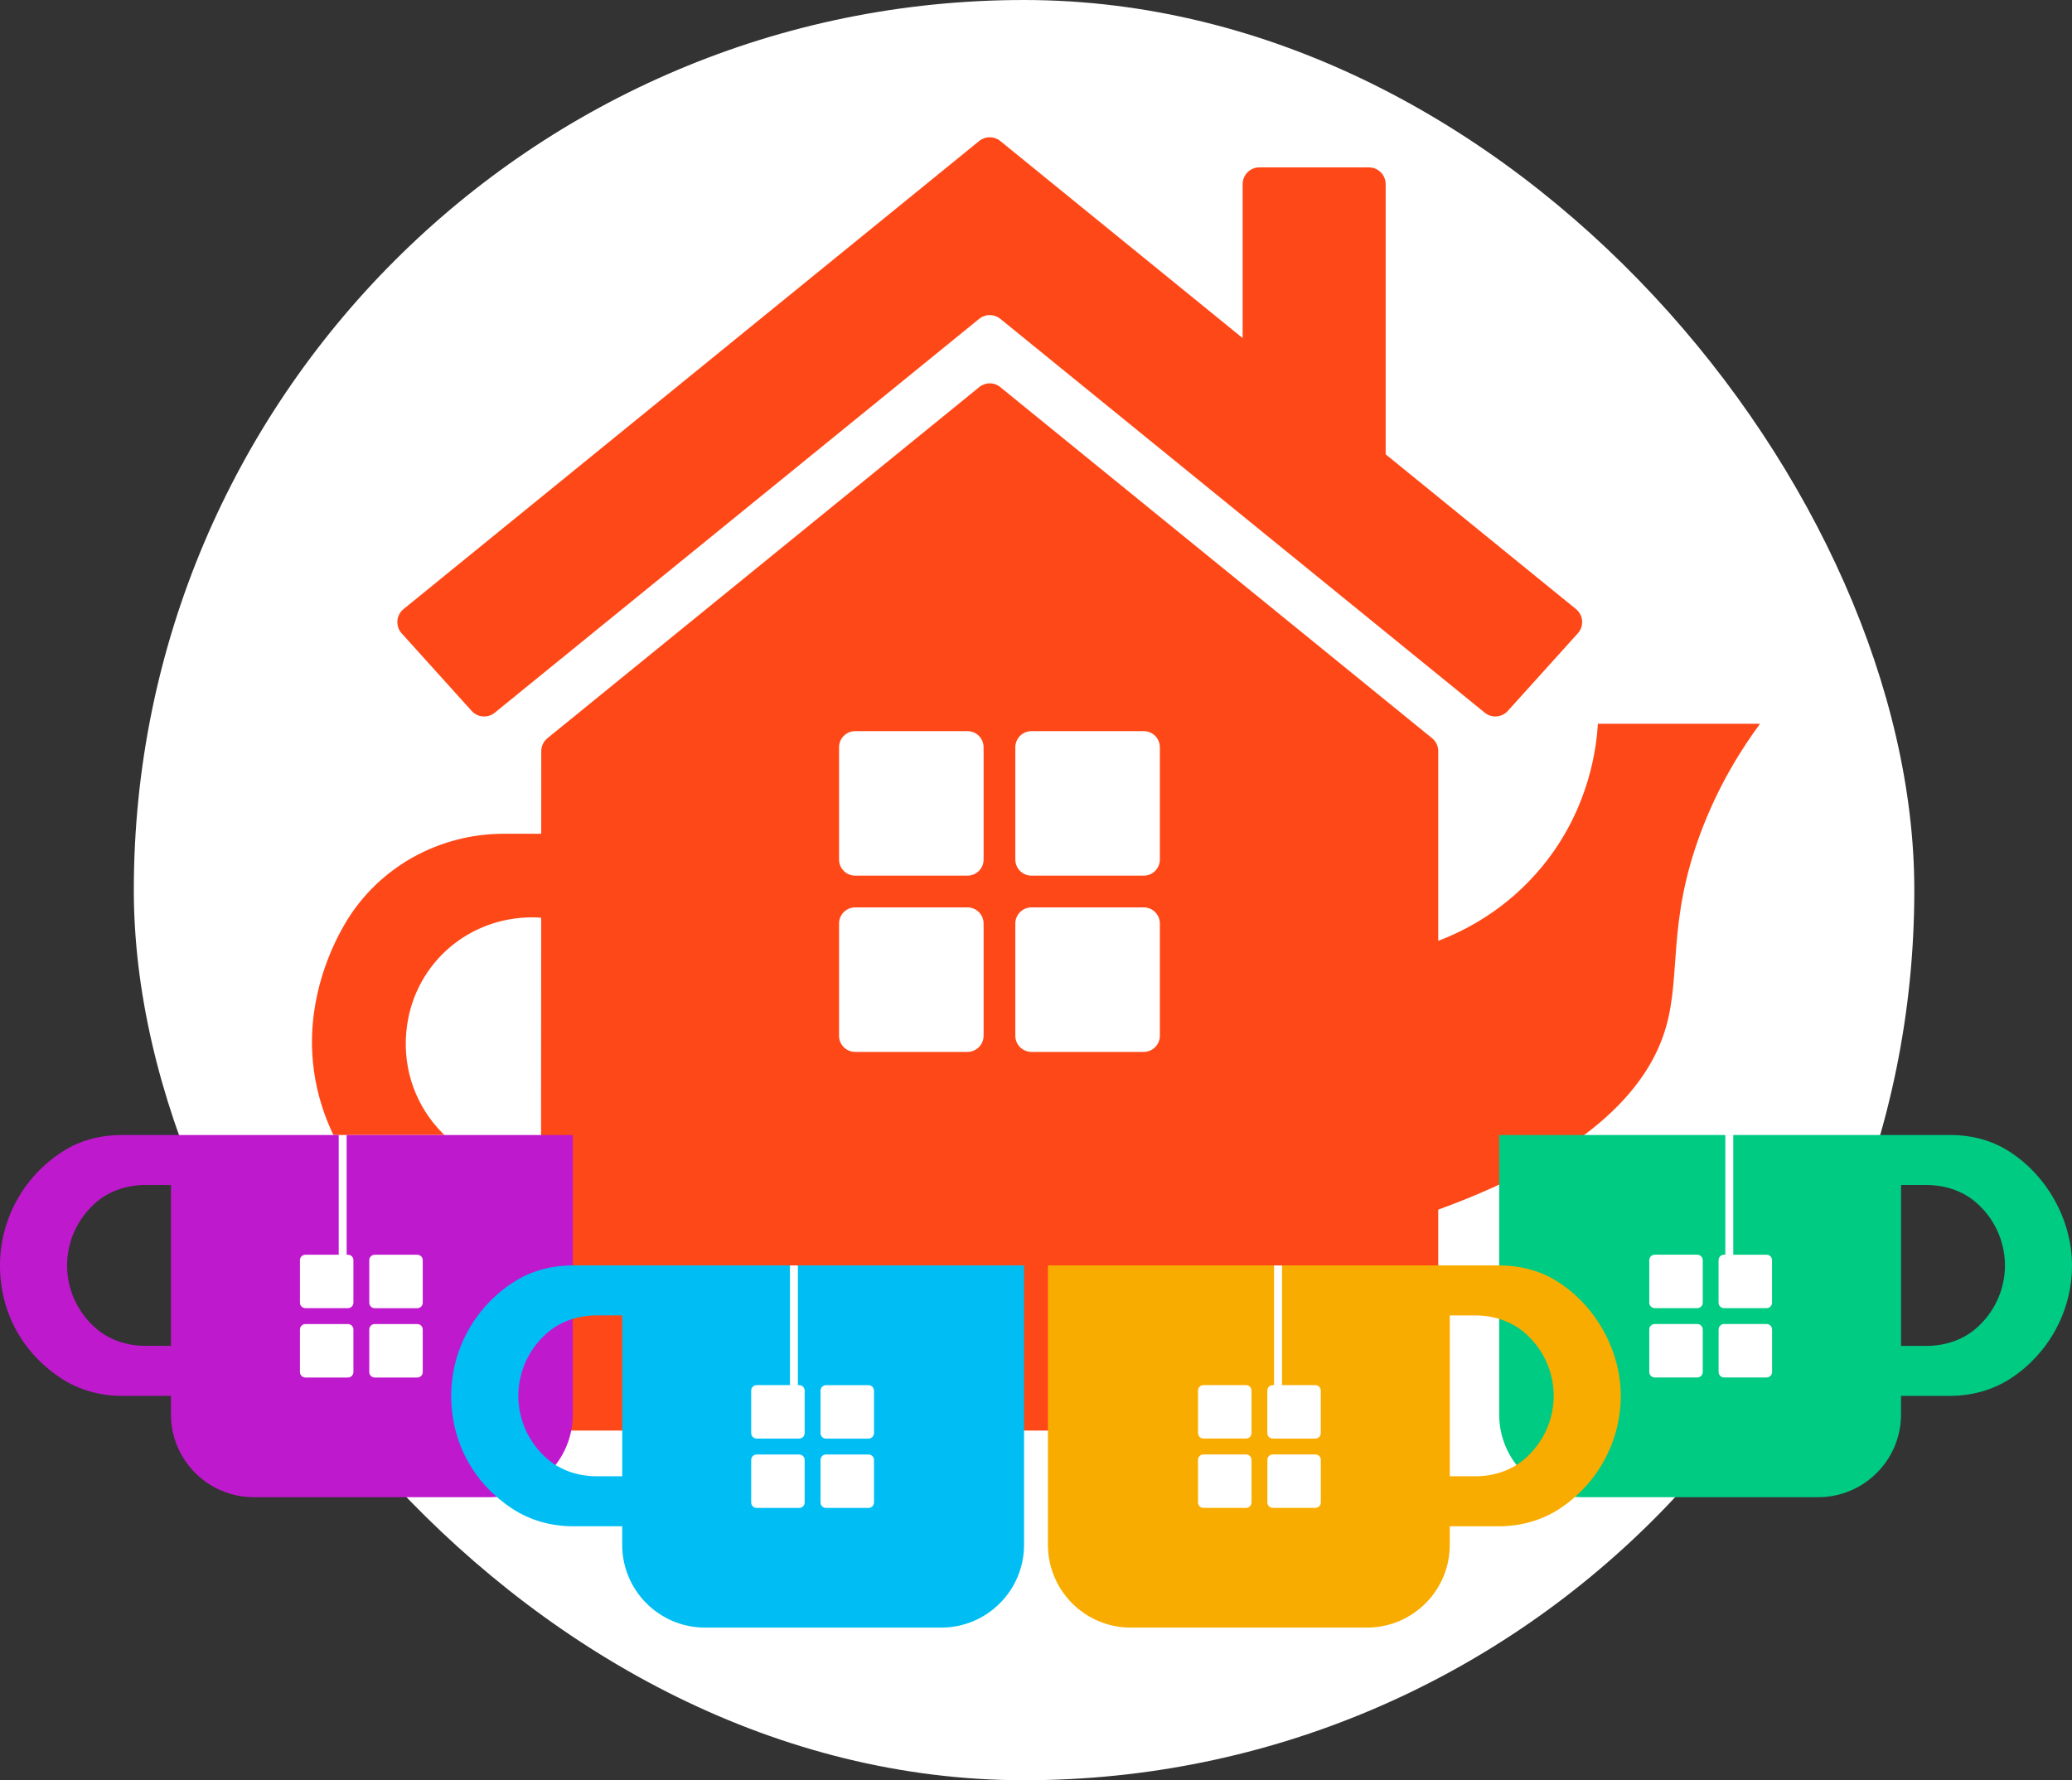
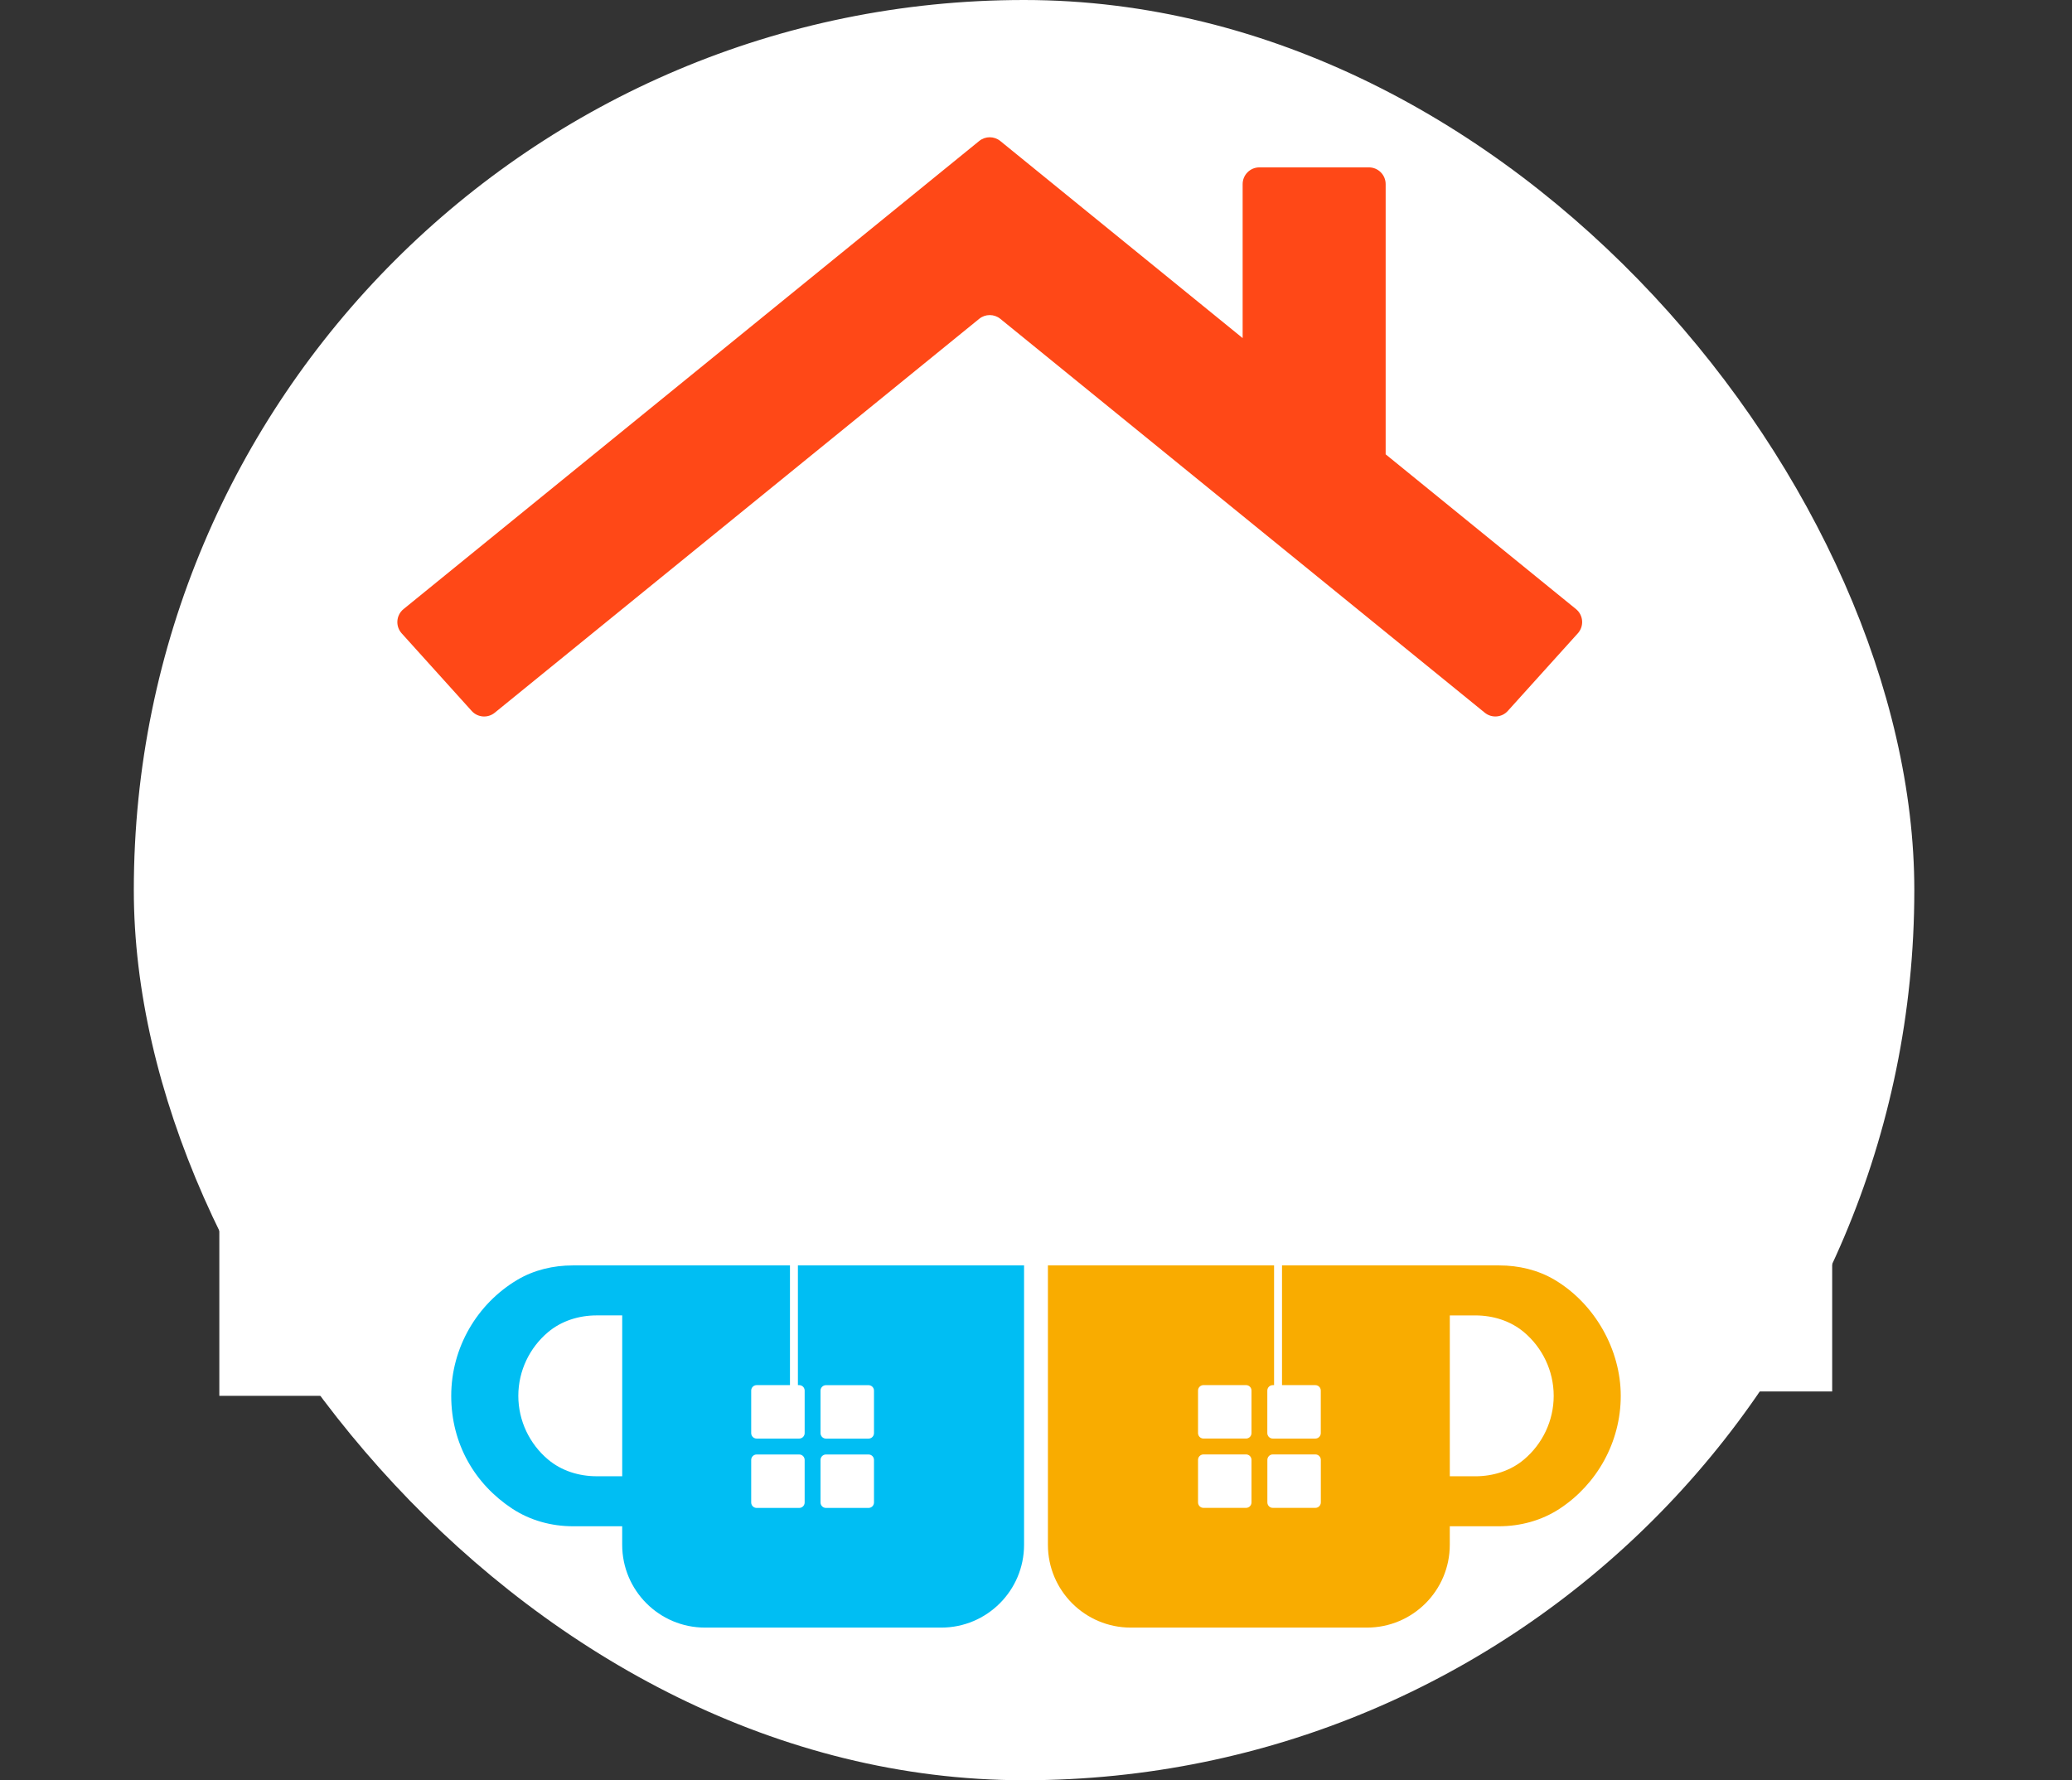
<svg xmlns="http://www.w3.org/2000/svg" id="Layer_1" data-name="Layer 1" viewBox="0 0 999.98 859.3">
  <rect x="0" y="0" width="999.98" height="859.3" fill="#333333" stroke="none" />
  <defs>
    <style>
      .cls-1 {
        fill: #fff;
      }

      .cls-2 {
        fill: #00bef3;
      }

      .cls-3 {
        fill: #f9ac00;
      }

      .cls-4 {
        fill: #ff4817;
      }

      .cls-5 {
        fill: #bf19ce;
      }

      .cls-6 {
        fill: #00cb83;
      }
    </style>
  </defs>
  <rect class="cls-1" x="64.58" y="0" width="859.3" height="859.3" rx="429.65" ry="429.65" />
  <g>
    <path class="cls-4" d="M668.74,219.31V88.88c0-4.47-3.62-8.09-8.09-8.09h-52.84c-4.47,0-8.09,3.62-8.09,8.09v74.31l-116.95-95.12c-2.97-2.42-7.24-2.42-10.21,0L194.75,294c-3.59,2.92-4,8.26-.9,11.7l33.8,37.47c2.88,3.2,7.77,3.58,11.11,.86l233.81-190.13c2.97-2.42,7.23-2.42,10.21,0l233.8,190.12c3.34,2.72,8.23,2.34,11.11-.86l33.8-37.47c3.1-3.44,2.69-8.77-.9-11.7l-91.84-74.69h-.01Z" />
-     <path class="cls-4" d="M771.17,349.35c-.62,10.52-3.77,40.59-26.66,68.62-17.53,21.48-38.33,31.6-50.39,36.16v-91.6c0-2.4-1.08-4.68-2.95-6.19l-208.46-169.52c-2.93-2.39-7.14-2.39-10.07,0l-208.47,169.53c-1.86,1.51-2.94,3.79-2.95,6.19l-.02,39.91h-18.14c-31.16,0-60.29,16.11-76.25,42.87-.06,.11-.13,.22-.19,.33-4.18,7.06-16.62,29.8-16.04,59.38,.45,22.94,8.57,42.24,18.59,57.42,16.33,24.75,44.47,39.14,74.13,39.16,6.08,0,12.02,0,17.79,.01l-.05,80.9c0,4.41,3.57,7.99,7.98,7.99h417.12c4.41,0,7.98-3.57,7.98-7.98v-98.65c76.8-27.97,102.33-61.53,109.94-88.21,7.23-25.36,.74-50.51,16.45-93.01,8.84-23.92,20.48-41.88,28.92-53.31h-78.26Zm-510.06,215.5c-1.39,.1-2.78,.18-4.19,.18-36.72,0-65.9-32.44-60.44-70.26,4.39-30.39,30.12-52.16,60.83-51.98,1.31,0,2.59,.11,3.87,.19l-.07,121.86h0Zm213.59-64.91c0,4.31-3.49,7.8-7.8,7.8h-54.16c-4.31,0-7.8-3.49-7.8-7.8v-54.16c0-4.31,3.49-7.8,7.8-7.8h54.16c4.31,0,7.8,3.49,7.8,7.8v54.16Zm0-85.07c0,4.31-3.49,7.8-7.8,7.8h-54.16c-4.31,0-7.8-3.49-7.8-7.8v-54.16c0-4.31,3.49-7.8,7.8-7.8h54.16c4.31,0,7.8,3.49,7.8,7.8v54.16Zm85.07,85.07c0,4.31-3.49,7.8-7.8,7.8h-54.16c-4.31,0-7.8-3.49-7.8-7.8v-54.16c0-4.31,3.49-7.8,7.8-7.8h54.16c4.31,0,7.8,3.49,7.8,7.8v54.16Zm0-85.07c0,4.31-3.49,7.8-7.8,7.8h-54.16c-4.31,0-7.8-3.49-7.8-7.8v-54.16c0-4.31,3.49-7.8,7.8-7.8h54.16c4.31,0,7.8,3.49,7.8,7.8v54.16Z" />
  </g>
  <g>
    <g>
      <rect class="cls-1" x="105.85" y="547.85" width="116.55" height="125.9" />
-       <path class="cls-5" d="M167.3,547.85v57.78h.62c1.46,0,2.64,1.18,2.64,2.64v20.52c0,1.46-1.18,2.64-2.64,2.64h-20.52c-1.46,0-2.64-1.18-2.64-2.64v-20.52c0-1.46,1.18-2.64,2.64-2.64h16.07v-57.78H58.65c-9.37,0-18.71,2.18-26.76,6.97-19.36,11.52-31.89,32.66-31.89,55.98s11.49,42.65,29.45,54.46c8.68,5.71,18.96,8.5,29.35,8.5h23.71v8.93c0,22.08,17.9,39.98,39.98,39.98h113.99c22.08,0,39.98-17.9,39.98-39.98v-134.84h-109.16Zm-84.79,101.77h-12.35c-8.5,0-16.95-2.61-23.45-8.09-8.86-7.46-14.34-18.62-14.34-30.73s5.48-23.26,14.34-30.73c6.5-5.48,14.95-8.09,23.45-8.09h12.35v77.63h0Zm88.05,12.65c0,1.46-1.18,2.64-2.64,2.64h-20.52c-1.46,0-2.64-1.18-2.64-2.64v-20.52c0-1.46,1.18-2.64,2.64-2.64h20.52c1.46,0,2.64,1.18,2.64,2.64v20.52Zm33.46,0c0,1.46-1.18,2.64-2.64,2.64h-20.52c-1.46,0-2.64-1.18-2.64-2.64v-20.52c0-1.46,1.18-2.64,2.64-2.64h20.52c1.46,0,2.64,1.18,2.64,2.64v20.52Zm0-33.46c0,1.46-1.18,2.64-2.64,2.64h-20.52c-1.46,0-2.64-1.18-2.64-2.64v-20.52c0-1.46,1.18-2.64,2.64-2.64h20.52c1.46,0,2.64,1.18,2.64,2.64v20.52Z" />
    </g>
    <g>
      <rect class="cls-1" x="336.39" y="610.8" width="92.73" height="125.07" />
      <path class="cls-2" d="M385.08,610.8v57.78h.62c1.46,0,2.64,1.18,2.64,2.64v20.52c0,1.46-1.18,2.64-2.64,2.64h-20.52c-1.46,0-2.64-1.18-2.64-2.64v-20.52c0-1.46,1.18-2.64,2.64-2.64h16.07v-57.78h-104.83c-9.37,0-18.71,2.18-26.76,6.97-19.36,11.52-31.89,32.66-31.89,55.98s11.49,42.65,29.45,54.46c8.68,5.71,18.96,8.5,29.35,8.5h23.71v8.93c0,22.08,17.9,39.98,39.98,39.98h113.99c22.08,0,39.98-17.9,39.98-39.98v-134.84h-109.15Zm-84.79,101.77h-12.35c-8.5,0-16.95-2.61-23.45-8.09-8.86-7.46-14.34-18.62-14.34-30.73s5.48-23.26,14.34-30.73c6.5-5.48,14.95-8.09,23.45-8.09h12.35v77.63h0Zm88.05,12.65c0,1.46-1.18,2.64-2.64,2.64h-20.52c-1.46,0-2.64-1.18-2.64-2.64v-20.52c0-1.46,1.18-2.64,2.64-2.64h20.52c1.46,0,2.64,1.18,2.64,2.64v20.52Zm33.46,0c0,1.46-1.18,2.64-2.64,2.64h-20.52c-1.46,0-2.64-1.18-2.64-2.64v-20.52c0-1.46,1.18-2.64,2.64-2.64h20.52c1.46,0,2.64,1.18,2.64,2.64v20.52Zm0-33.46c0,1.46-1.18,2.64-2.64,2.64h-20.52c-1.46,0-2.64-1.18-2.64-2.64v-20.52c0-1.46,1.18-2.64,2.64-2.64h20.52c1.46,0,2.64,1.18,2.64,2.64v20.52Z" />
    </g>
    <g>
      <rect class="cls-1" x="782.22" y="547.85" width="102.02" height="123.79" />
-       <path class="cls-6" d="M723.52,547.85v134.84c0,22.08,17.9,39.98,39.98,39.98h113.99c22.08,0,39.98-17.9,39.98-39.98v-8.93h23.71c10.39,0,20.67-2.79,29.35-8.5,17.96-11.81,29.45-32.13,29.45-54.46s-12.54-44.46-31.89-55.98c-8.05-4.79-17.39-6.97-26.76-6.97h-104.83v57.78h16.07c1.46,0,2.64,1.18,2.64,2.64v20.52c0,1.46-1.18,2.64-2.64,2.64h-20.52c-1.46,0-2.64-1.18-2.64-2.64v-20.52c0-1.46,1.18-2.64,2.64-2.64h.62v-57.78h-109.15Zm193.96,24.14h12.35c8.5,0,16.95,2.61,23.45,8.09,8.86,7.46,14.34,18.62,14.34,30.73s-5.48,23.26-14.34,30.73c-6.5,5.48-14.95,8.09-23.45,8.09h-12.35v-77.63h0Zm-88.05,69.73c0-1.46,1.18-2.64,2.64-2.64h20.52c1.46,0,2.64,1.18,2.64,2.64v20.52c0,1.46-1.18,2.64-2.64,2.64h-20.52c-1.46,0-2.64-1.18-2.64-2.64v-20.52Zm-33.46,0c0-1.46,1.18-2.64,2.64-2.64h20.52c1.46,0,2.64,1.18,2.64,2.64v20.52c0,1.46-1.18,2.64-2.64,2.64h-20.52c-1.46,0-2.64-1.18-2.64-2.64v-20.52Zm0-33.46c0-1.46,1.18-2.64,2.64-2.64h20.52c1.46,0,2.64,1.18,2.64,2.64v20.52c0,1.46-1.18,2.64-2.64,2.64h-20.52c-1.46,0-2.64-1.18-2.64-2.64v-20.52Z" />
    </g>
    <g>
      <rect class="cls-1" x="558" y="610.8" width="96.13" height="140.38" />
      <path class="cls-3" d="M505.74,610.8v134.84c0,22.08,17.9,39.98,39.98,39.98h113.99c22.08,0,39.98-17.9,39.98-39.98v-8.93h23.71c10.39,0,20.67-2.79,29.35-8.5,17.96-11.81,29.45-32.13,29.45-54.46s-12.54-44.46-31.89-55.98c-8.05-4.79-17.39-6.97-26.76-6.97h-104.83v57.78h16.07c1.46,0,2.64,1.18,2.64,2.64v20.52c0,1.46-1.18,2.64-2.64,2.64h-20.52c-1.46,0-2.64-1.18-2.64-2.64v-20.52c0-1.46,1.18-2.64,2.64-2.64h.62v-57.78h-109.15Zm193.96,24.14h12.35c8.5,0,16.95,2.61,23.45,8.09,8.86,7.46,14.34,18.62,14.34,30.73s-5.48,23.26-14.34,30.73c-6.5,5.48-14.95,8.09-23.45,8.09h-12.35v-77.63h0Zm-88.05,69.73c0-1.46,1.18-2.64,2.64-2.64h20.52c1.46,0,2.64,1.18,2.64,2.64v20.52c0,1.46-1.18,2.64-2.64,2.64h-20.52c-1.46,0-2.64-1.18-2.64-2.64v-20.52Zm-33.46,0c0-1.46,1.18-2.64,2.64-2.64h20.52c1.46,0,2.64,1.18,2.64,2.64v20.52c0,1.46-1.18,2.64-2.64,2.64h-20.52c-1.46,0-2.64-1.18-2.64-2.64v-20.52Zm0-33.46c0-1.46,1.18-2.64,2.64-2.64h20.52c1.46,0,2.64,1.18,2.64,2.64v20.52c0,1.46-1.18,2.64-2.64,2.64h-20.52c-1.46,0-2.64-1.18-2.64-2.64v-20.52Z" />
    </g>
  </g>
</svg>